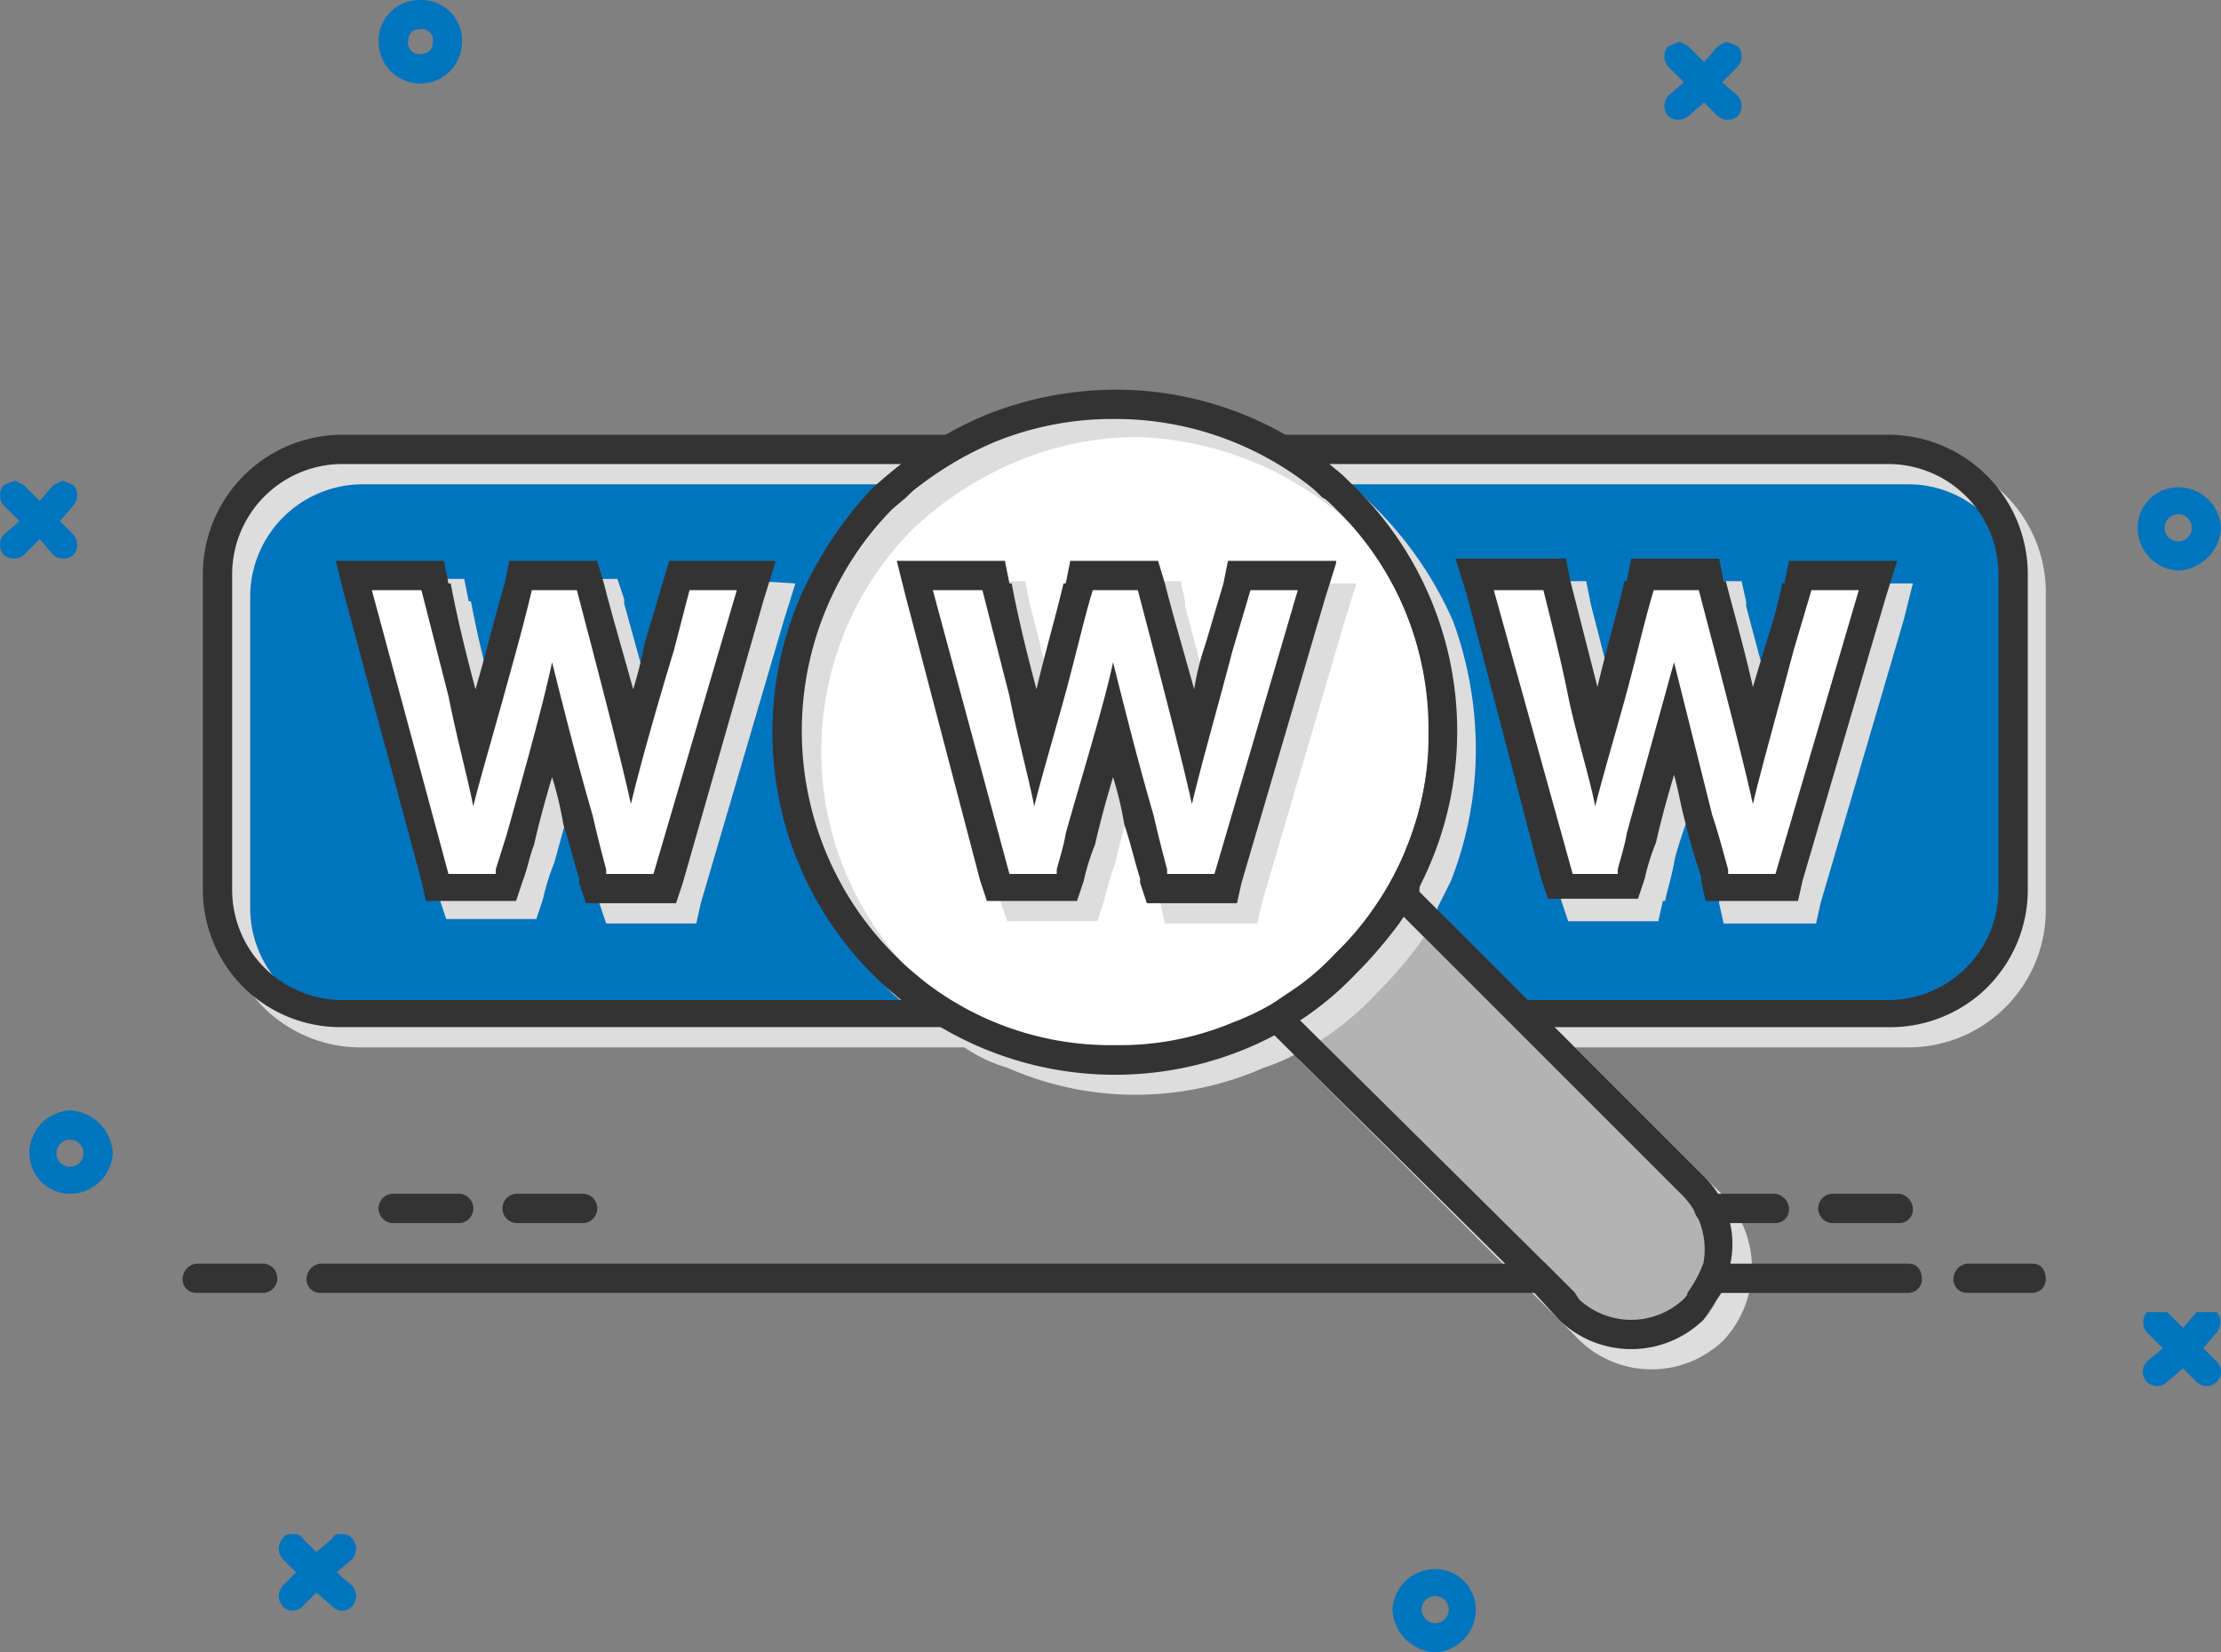
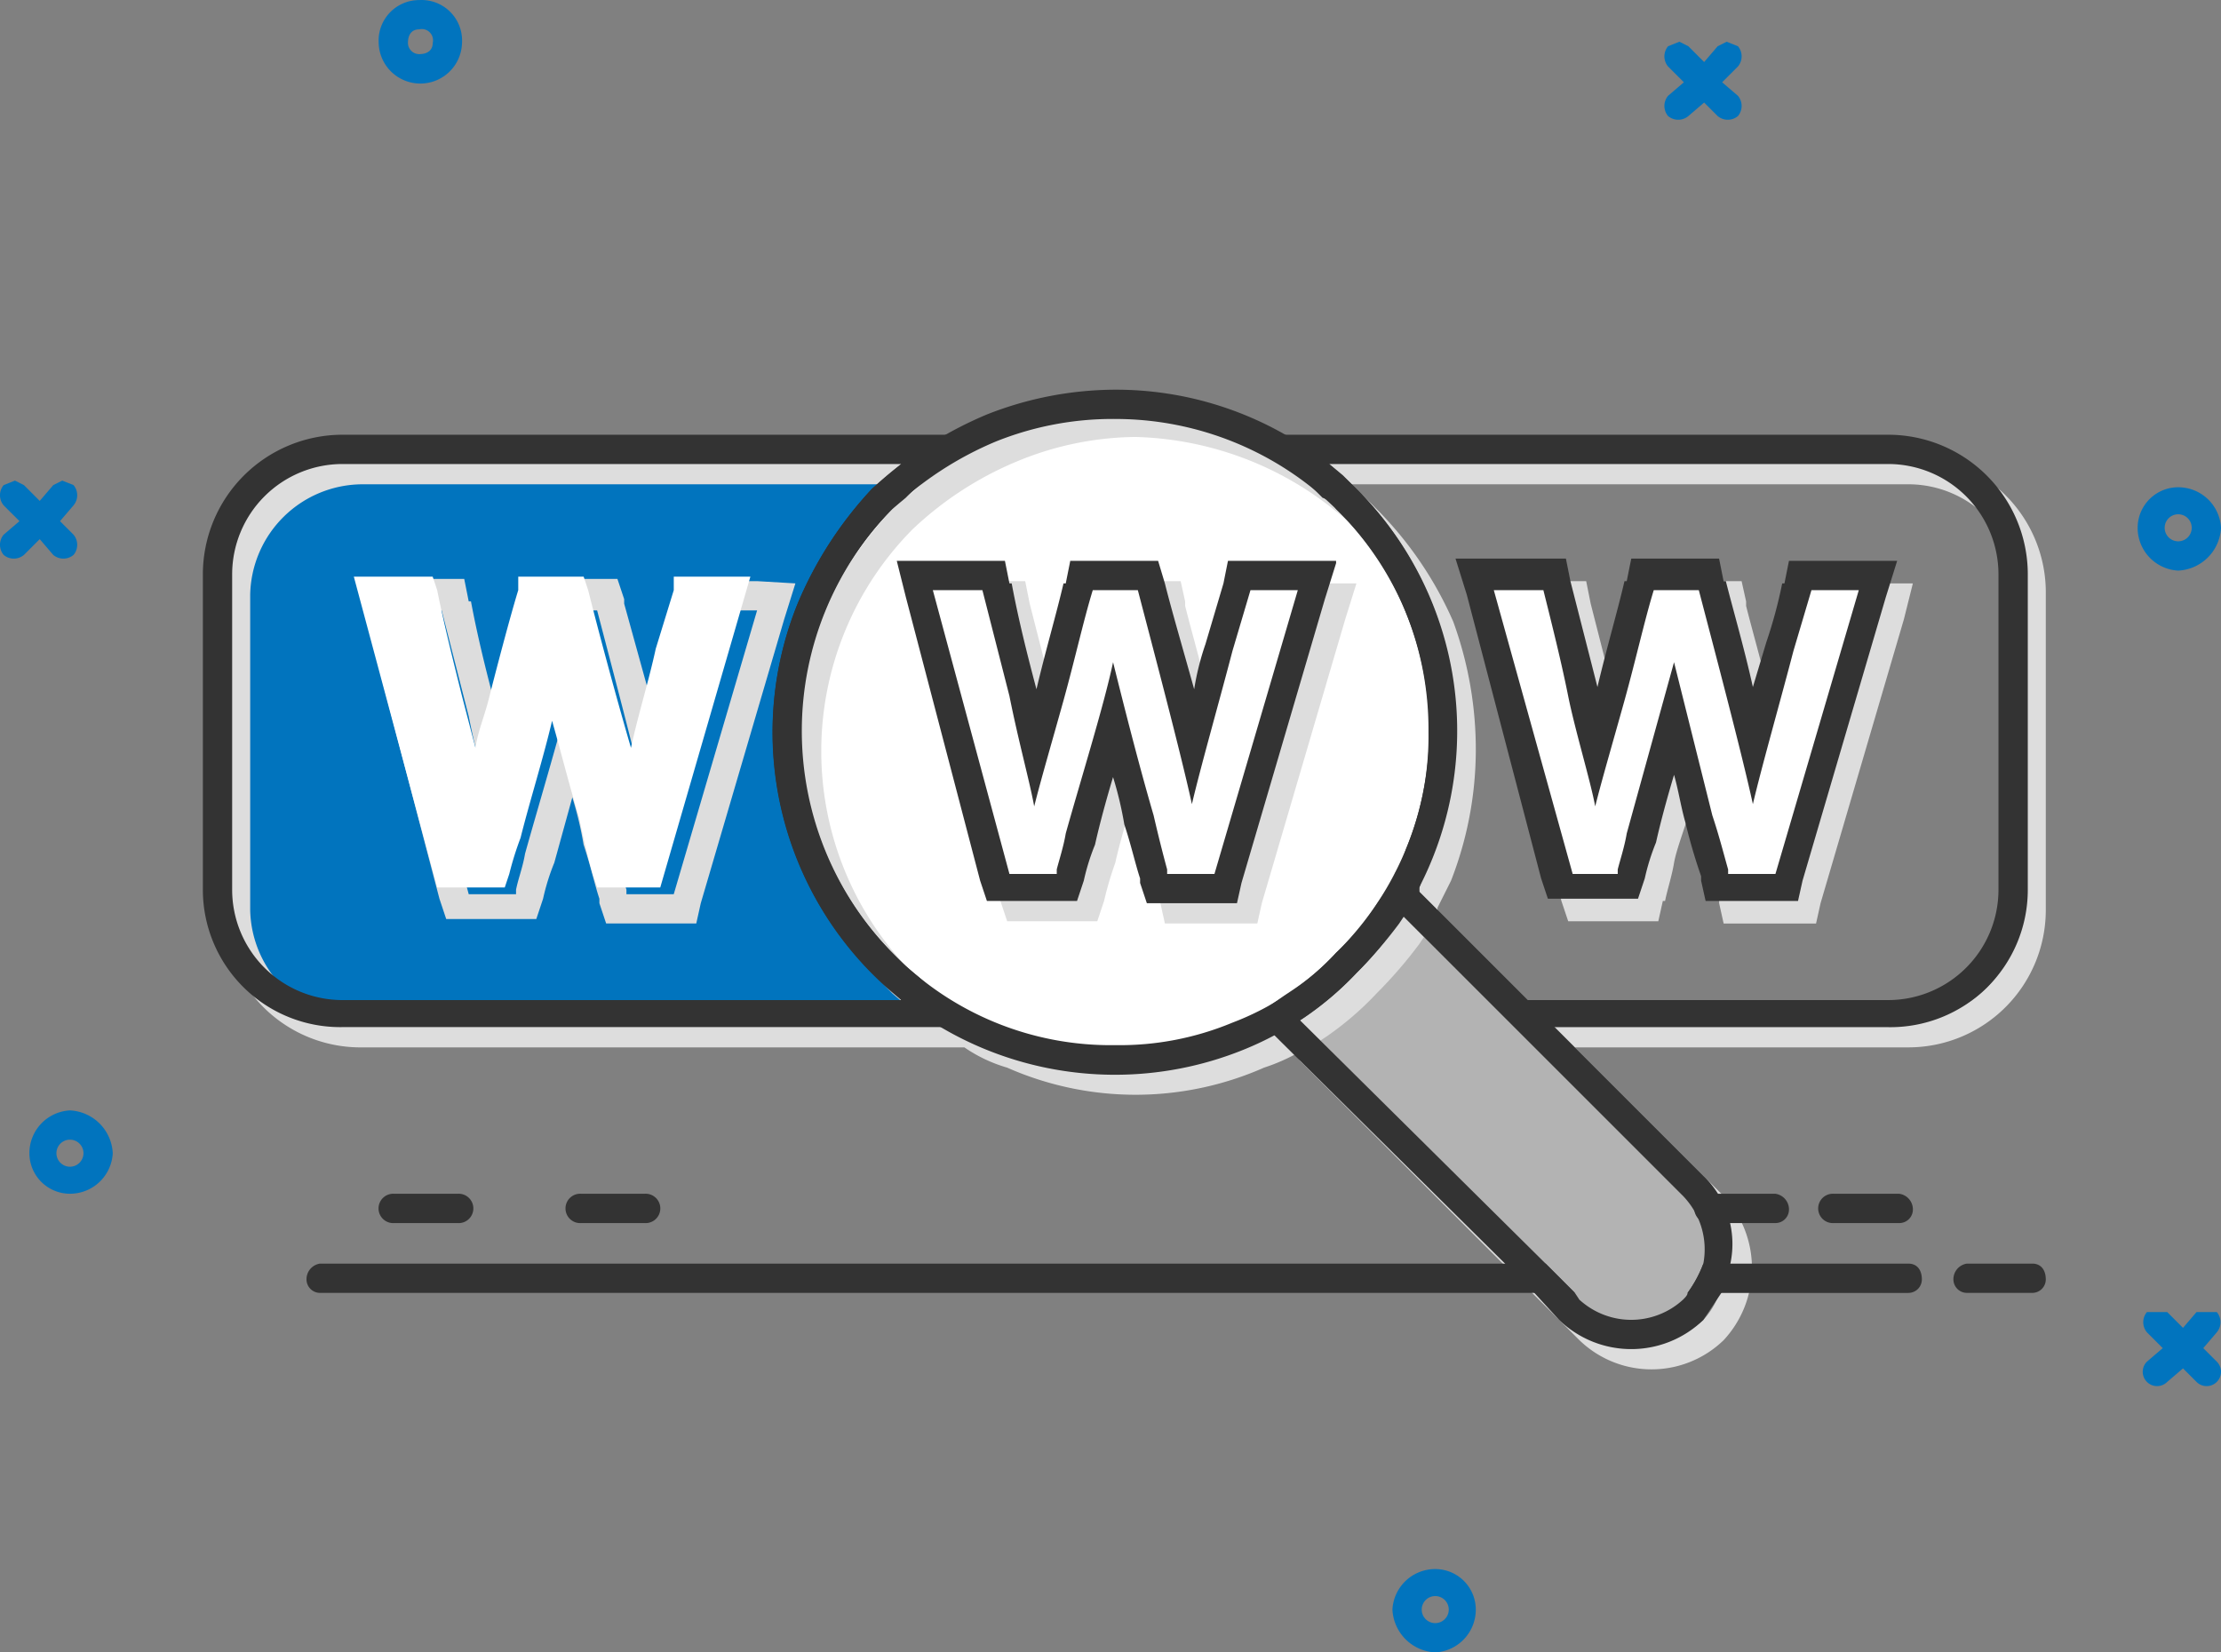
<svg xmlns="http://www.w3.org/2000/svg" width="281.216" height="209.274" viewBox="0 0 281.216 209.274">
  <rect x="0" y="0" width="281.216" height="209.274" fill="#808080" stroke="none" />
  <g id="Asset_69" data-name="Asset 69" transform="translate(-45.5 -116.62)">
    <g id="Layer_2" data-name="Layer 2" transform="translate(45.5 116.62)">
      <g id="Layer_1" data-name="Layer 1" transform="translate(0 0)">
        <path id="Path_22317" data-name="Path 22317" d="M113.942,84.464l-2,1.712a1.815,1.815,0,0,0,2.567,2.567l2-1.712,1.712,1.712a1.815,1.815,0,1,0,2.567-2.567l-1.712-1.712,1.712-2a2,2,0,0,0,0-2.567h-2.567l-1.712,2-2-2h-2.567a2,2,0,0,0,0,2.567Z" transform="translate(159.896 86.275)" fill="#0174be" />
-         <path id="Path_22318" data-name="Path 22318" d="M23.315,98.256,21.6,99.967a2,2,0,0,0,0,2.567,1.712,1.712,0,0,0,2.567,0l1.712-1.712,2,1.712a1.712,1.712,0,0,0,2.567,0,2,2,0,0,0,0-2.567l-2-1.712,2-1.712a2,2,0,0,0,0-2.567,1.712,1.712,0,0,0-1.426-.57c-.571,0-.856,0-1.141.57l-2,1.712-1.712-1.712a1.141,1.141,0,0,0-1.141-.57c-.571,0-1.141,0-1.426.57a2,2,0,0,0,0,2.567Z" transform="translate(14.171 100.883)" fill="#0174be" />
        <path id="Path_22319" data-name="Path 22319" d="M7.4,42.435l-2,1.712a2,2,0,0,0,0,2.567,2,2,0,0,0,2.567,0l2-2,1.712,2a2,2,0,0,0,2.567,0,2,2,0,0,0,0-2.567l-1.712-1.712,1.712-2a2,2,0,0,0,0-2.567L12.82,37.3l-1.141.571-1.712,2-2-2L6.83,37.3,5.4,37.871a2,2,0,0,0,0,2.567Z" transform="translate(-4.936 23.568)" fill="#0174be" />
        <path id="Path_22320" data-name="Path 22320" d="M83.5,9.935l-2,1.712a2,2,0,0,0,0,2.567,2,2,0,0,0,2.567,0l2-1.712,1.712,1.712a2,2,0,0,0,2.567,0,2,2,0,0,0,0-2.567l-2-1.712,2-2a2,2,0,0,0,0-2.567L88.92,4.8l-1.141.571-1.712,2-2-2L82.93,4.8,81.5,5.371a2,2,0,0,0,0,2.567Z" transform="translate(129.707 0.486)" fill="#0174be" />
        <path id="Path_22321" data-name="Path 22321" d="M73.82,96a5.135,5.135,0,0,1,5.135,5.135,5.42,5.42,0,0,1-5.135,5.42,5.705,5.705,0,0,1-5.42-5.42A5.42,5.42,0,0,1,73.82,96Zm0,6.846a1.712,1.712,0,1,0-1.712-1.712A1.712,1.712,0,0,0,73.82,102.846Z" transform="translate(107.905 102.72)" fill="#0174be" />
        <path id="Path_22322" data-name="Path 22322" d="M108.435,37.1a5.42,5.42,0,0,1,5.42,5.135,5.705,5.705,0,0,1-5.42,5.42,5.42,5.42,0,0,1-5.135-5.42A5.135,5.135,0,0,1,108.435,37.1Zm0,6.846a1.712,1.712,0,1,0-1.712-1.712A1.712,1.712,0,0,0,108.435,43.946Z" transform="translate(167.362 24.611)" fill="#0174be" />
        <path id="Path_22323" data-name="Path 22323" d="M31.04,7.405a5.135,5.135,0,0,1,5.42,5.42,5.279,5.279,0,0,1-10.555,0,5.135,5.135,0,0,1,5.135-5.42Zm0,6.846c1.141,0,1.712-.571,1.712-1.426a1.426,1.426,0,0,0-1.712-1.712c-.856,0-1.426.571-1.426,1.712A1.426,1.426,0,0,0,31.04,14.252Z" transform="translate(22.04 -7.397)" fill="#0174be" />
        <path id="Path_22324" data-name="Path 22324" d="M9.535,65.1a5.705,5.705,0,0,1,5.42,5.42,5.42,5.42,0,0,1-5.42,5.135A5.135,5.135,0,0,1,4.4,70.52,5.42,5.42,0,0,1,9.535,65.1Zm0,7.132A1.712,1.712,0,1,0,7.823,70.52a1.712,1.712,0,0,0,1.712,1.712Z" transform="translate(-0.678 75.531)" fill="#0174be" />
        <path id="Path_22325" data-name="Path 22325" d="M108.286,113.011a10.269,10.269,0,0,1-7.7-3.423L63.5,72.789l2.853-2,5.99-4.849c2-2,3.423-3.994,5.135-5.99L79.189,57.1l36.8,37.084a10.84,10.84,0,0,1,0,15.4A10.269,10.269,0,0,1,108.286,113.011Z" transform="translate(98.257 56.153)" fill="#b3b3b3" />
        <path id="Path_22326" data-name="Path 22326" d="M32.375,108.9A15.975,15.975,0,0,1,16.4,93.209V53.275A15.975,15.975,0,0,1,32.375,37.3h75.594l-5.42,4.849-1.712,1.712a39.652,39.652,0,0,0-9.128,13.693,41.649,41.649,0,0,0-3.138,15.689,42.789,42.789,0,0,0,3.138,15.689,39.651,39.651,0,0,0,9.128,13.693l1.712,1.712,5.42,4.564Z" transform="translate(10.999 19.471)" fill="#0174be" />
        <path id="Path_22327" data-name="Path 22327" d="M83.337,118.311a42.5,42.5,0,0,1-15.689-2.853,44.215,44.215,0,0,1-13.693-9.128,41.363,41.363,0,0,1,0-58.764,39.652,39.652,0,0,1,13.693-9.128,40.792,40.792,0,0,1,31.379,0,39.651,39.651,0,0,1,13.693,9.128,41.363,41.363,0,0,1,0,58.764,44.216,44.216,0,0,1-13.693,9.128A42.5,42.5,0,0,1,83.337,118.311Z" transform="translate(57.881 15.766)" fill="#fff" />
-         <path id="Path_22328" data-name="Path 22328" d="M93.2,108.9,78.078,93.782l.856-1.712a33.377,33.377,0,0,1,1.426-3.138A42.788,42.788,0,0,0,83.5,73.243,41.648,41.648,0,0,0,80.36,57.554a39.651,39.651,0,0,0-9.128-13.693L69.52,42.149,64.1,37.3h75.594a15.975,15.975,0,0,1,15.689,15.975V93.211A15.689,15.689,0,0,1,139.694,108.9Z" transform="translate(99.368 19.471)" fill="#0174be" />
        <path id="Path_22329" data-name="Path 22329" d="M117.371,43.2h-2.853l-.571,2.853h-.285a59.342,59.342,0,0,1-2,7.417h0l-1.712,6.276c-1.141-5.135-2.567-9.984-3.423-13.407h0v-.571l-.571-2.567H94.55l-.57,2.853h-.285c-.856,3.708-2.282,8.558-3.423,13.407L86.848,46.053h0L86.278,43.2H72.3l1.426,4.564L83.14,83.707,84,86.274h11.41l.571-2.567h.285c.285-1.426.856-3.138,1.141-4.849s1.712-5.42,2.567-8.273a45.641,45.641,0,0,0,1.426,5.991c.571,2.567,1.426,4.849,1.712,6.846v.571l.571,2.567h11.7l.571-2.567L126.5,48.049l1.141-4.564H117.371Zm-4.564,39.651h-5.99v-.571c-.571-2-1.141-4.279-2-6.846s-3.994-14.834-4.849-19.4l-5.99,21.68c-.285,1.712-.856,3.138-1.141,4.564v.571H86.563L77.149,46.908h6.276c1.141,4.564,2,9.128,3.138,13.407l3.423,13.978c.856-3.423,2-8.273,3.423-13.407L97.4,46.908h5.42c2,6.561,5.705,20.539,7.132,27.1,1.141-4.849,3.423-12.837,5.135-19.4l2.282-7.7h5.99Z" transform="translate(114.56 30.401)" fill="#ddd" />
        <path id="Path_22330" data-name="Path 22330" d="M102.823,82.366V80.654c-.571-2-1.141-4.564-2-7.132s-2.282-8.273-3.138-12.266c-1.426,4.849-2.853,10.269-4.279,14.834s-.856,3.138-1.141,4.564L91.7,82.366H82.855L72.3,43h9.984v1.712l3.423,13.407c.571,2.282,1.141,4.564,1.426,6.561L88.845,58.4l3.994-13.693V43h8.273l.571,1.712,5.135,19.968,3.423-12.551h0c.856-3.138,1.712-5.705,2.282-7.417V43h9.7L110.81,82.366Z" transform="translate(114.56 30.031)" fill="#fff" />
        <path id="Path_22331" data-name="Path 22331" d="M73.376,43.385H64.533l-.571,2.853h0l-2.282,7.417a45.64,45.64,0,0,0-1.426,5.99L56.546,46.238v-.571L55.69,43.1H44.565l-.571,2.853h-.285c-.856,3.708-2.282,8.558-3.423,13.407C39.145,55.081,38,50.517,37.148,45.953h-.285L36.293,43.1H22.6l1.141,4.564,9.414,35.943.856,2.567h11.41l.856-2.567h0A27.956,27.956,0,0,1,47.7,79.043h0l2.282-8.273a45.642,45.642,0,0,1,1.426,5.99h0c.856,2.567,1.426,5.135,2,6.846v.571l.856,2.567h11.41l.571-2.567L76.8,48.235l1.426-4.564ZM62.822,83.037h-5.99v-.571q-.856-2.853-1.712-6.846c-2-6.846-3.994-14.834-5.135-19.4-1.141,5.135-3.994,14.548-5.99,21.68-.285,1.712-.856,3.138-1.141,4.564v.571h-5.99l-9.7-35.943H33.44L36.863,60.5C38,66.206,39.43,71.056,40,74.479c.856-3.423,2.282-8.273,3.708-13.407S46.277,50.8,47.418,47.094h5.705c1.712,6.561,5.42,20.539,6.846,27.1,1.141-4.849,3.423-12.837,5.135-19.4l2.282-7.7h5.99Z" transform="translate(22.485 30.216)" fill="#ddd" />
        <path id="Path_22332" data-name="Path 22332" d="M53.308,82.366l-.571-1.712c-.571-2-1.141-4.279-1.712-7.132h0c-1.141-3.708-2.282-8.273-3.423-12.266-1.141,4.849-2.853,10.269-3.994,14.834h0a40.5,40.5,0,0,0-1.426,4.564l-.571,1.712H33.055L22.5,43h9.984l.571,1.712c.856,4.279,2,8.843,3.138,13.407h0L37.9,64.68c.285-2,1.141-3.994,1.712-6.276s2.567-9.984,3.708-13.693V43H51.6l.571,1.712c1.141,4.564,3.423,13.122,5.42,19.968.856-3.994,2.282-8.558,3.138-12.551l2.282-7.417V43h9.7L61.3,82.366Z" transform="translate(22.3 30.031)" fill="#fff" />
        <path id="Path_22333" data-name="Path 22333" d="M92.471,43.2H89.619l-.571,2.853h-.285a59.337,59.337,0,0,1-2,7.417h0l-1.712,6.276c-1.141-5.135-2.567-9.984-3.423-13.407h0v-.571L81.061,43.2H69.65l-.571,2.853h-.285c-.856,3.708-2.282,8.558-3.423,13.407L61.948,46.053h0L61.378,43.2H47.4l1.426,4.564L58.24,83.707l.856,2.567h11.41l.856-2.567h0a43.929,43.929,0,0,1,1.426-4.849h0c.571-2.567,1.426-5.42,2.282-8.273.571,2,.856,3.994,1.426,5.99h0c.856,2.567,1.426,5.135,2,6.846v.571l.571,2.567h11.7l.571-2.567,10.555-35.943,1.426-4.564H92.471ZM87.907,82.851h-5.99v-.571c-.571-2-1.141-4.279-2-6.846l-4.849-19.4-5.99,21.68c-.285,1.712-.856,3.138-1.141,4.564v.571H62.234L52.249,46.908h6.276c1.141,4.564,2.282,9.128,3.138,13.407s2.853,10.555,3.423,13.978c.856-3.423,2.282-8.273,3.708-13.407S71.362,50.617,72.5,46.908h5.705c1.712,6.561,5.42,20.539,6.846,27.1,1.141-4.849,3.423-12.837,5.135-19.4l2.282-7.7h5.99Z" transform="translate(68.43 30.401)" fill="#ddd" />
        <path id="Path_22334" data-name="Path 22334" d="M77.923,82.366V80.654l-2-7.132h0c-.856-3.994-2-8.273-3.138-12.266-1.426,4.849-2.853,10.269-3.994,14.834h-.285c-.285,1.712-.856,3.138-1.141,4.564L66.8,82.366H58.24L47.4,43h9.984v1.712l3.423,13.407h0c.571,2.282,1.141,4.564,1.426,6.561s1.141-3.994,2-6.276S66.8,48.42,67.939,44.712V43h8.273l.571,1.712L81.917,64.68c1.141-3.994,2.567-8.558,3.423-12.551l2.282-7.417V43h9.7L85.91,82.366Z" transform="translate(68.43 30.031)" fill="#fff" />
        <path id="Path_22335" data-name="Path 22335" d="M230.075,41.311H153.911a23.392,23.392,0,0,0-5.42-2.567,39.366,39.366,0,0,0-16.26-3.138,39.366,39.366,0,0,0-16.26,3.138,18.828,18.828,0,0,0-5.42,2.567H34.386A17.686,17.686,0,0,0,16.7,59V98.934a17.4,17.4,0,0,0,17.686,17.4h76.165a18.827,18.827,0,0,0,5.42,2.567,40.222,40.222,0,0,0,32.52,0,23.962,23.962,0,0,0,3.994-1.712l.571.856,35.372,35.372a13.122,13.122,0,0,0,18.257,0,13.407,13.407,0,0,0,0-18.257l-18.827-18.827h42.219a17.4,17.4,0,0,0,17.4-17.4V59a17.4,17.4,0,0,0-17.4-17.686Zm-195.689,71.6A14.264,14.264,0,0,1,20.123,98.931V59A14.263,14.263,0,0,1,34.386,45.019h70.745l-1.712,1.426-2,1.712A51.632,51.632,0,0,0,92.009,62.42a41.649,41.649,0,0,0-3.138,16.545,40.222,40.222,0,0,0,3.138,16.26,44.5,44.5,0,0,0,9.414,14.263l2,1.712,1.712,1.712Zm112.678,2.853a42.79,42.79,0,0,1-14.834,2.853,45.928,45.928,0,0,1-15.119-2.853,44.216,44.216,0,0,1-13.122-8.843,39.937,39.937,0,0,1,0-56.2,43.36,43.36,0,0,1,13.122-8.558,39.937,39.937,0,0,1,15.119-3.138,41.933,41.933,0,0,1,27.956,11.7,39.366,39.366,0,0,1,0,56.2,37.94,37.94,0,0,1-13.122,8.843Zm57.052,35.087a9.7,9.7,0,0,1-13.122,0l-35.372-35.372.856-.571a39.079,39.079,0,0,0,6.276-5.42,57.047,57.047,0,0,0,5.42-6.276l.571-.856,35.372,35.372a9.7,9.7,0,0,1,0,13.122Zm39.937-51.918a13.978,13.978,0,0,1-13.978,13.978H184.434L170.456,99.219v-.571l1.712-3.423a45.642,45.642,0,0,0,3.138-16.26,47.353,47.353,0,0,0-2.853-16.545,46.783,46.783,0,0,0-9.7-14.263l-1.712-1.712-1.712-1.426h70.745A13.978,13.978,0,0,1,244.053,59Z" transform="translate(11.555 16.316)" fill="#ddd" />
        <path id="Path_22336" data-name="Path 22336" d="M119.267,94.61,80.757,56.1l-2.567,3.708-.571.856a30.237,30.237,0,0,1-4.849,5.705,30.238,30.238,0,0,1-5.705,4.849l-.856.571L62.5,74.357l3.138,3.138,28.526,28.241,3.708,3.708,3.138,3.423a13.122,13.122,0,0,0,18.257,0l2.282-3.423a7.987,7.987,0,0,0,1.141-3.708,11.981,11.981,0,0,0-3.423-11.125Zm-2,14.834c0,.285-.285.571-.571.856a9.7,9.7,0,0,1-13.122,0l-.571-.856L99.3,105.735,68.205,74.927l.856-.571a39.081,39.081,0,0,0,6.276-5.42,57.051,57.051,0,0,0,5.42-6.276l.571-.856L116.7,97.178a9.7,9.7,0,0,1,2.567,8.558,15.4,15.4,0,0,1-2,3.708Z" transform="translate(96.404 54.3)" fill="#333" />
        <path id="Path_22337" data-name="Path 22337" d="M104.231,40.408l-1.712,1.426-2,1.712a49.065,49.065,0,0,0-9.414,14.548,43.36,43.36,0,0,0,9.414,46.783l2,1.712,1.712,1.712H33.486A13.978,13.978,0,0,1,19.508,94.323V54.386A13.978,13.978,0,0,1,33.486,40.408h70.745m9.414-3.708H33.486A17.686,17.686,0,0,0,15.8,54.386V94.323a17.4,17.4,0,0,0,17.686,17.4h80.158l-7.132-6.276-1.712-1.426-1.712-1.712a40.2,40.2,0,0,1,0-56.2l1.712-1.426,1.712-1.712,7.132-6.276Z" transform="translate(9.887 18.359)" fill="#333" />
        <path id="Path_22338" data-name="Path 22338" d="M84.489,38.409a39.94,39.94,0,0,1,27.96,11.415,39.366,39.366,0,0,1,0,56.19,34.517,34.517,0,0,1-13.124,8.845,37.083,37.083,0,0,1-14.834,2.853,38.51,38.51,0,0,1-28.241-11.7,39.937,39.937,0,0,1,0-56.2A43.36,43.36,0,0,1,69.37,41.261a39.652,39.652,0,0,1,15.119-2.853m0-3.708a44.5,44.5,0,0,0-16.26,3.138,49.064,49.064,0,0,0-14.548,9.414A49.065,49.065,0,0,0,44.267,61.8a43.36,43.36,0,0,0,56.482,56.482,40.793,40.793,0,0,0,14.263-9.7A43.217,43.217,0,0,0,84.489,34.7Z" transform="translate(56.729 14.654)" fill="#333" />
        <path id="Path_22339" data-name="Path 22339" d="M142.658,40.408a13.978,13.978,0,0,1,13.978,13.978V94.323A13.978,13.978,0,0,1,142.658,108.3H97.017L83.324,94.608v-.571a17.4,17.4,0,0,1,1.426-3.423,43.36,43.36,0,0,0-9.414-47.068l-1.712-1.712-1.712-1.426h70.745m0-3.708H62.5l6.846,6.276,1.712,1.712a2.853,2.853,0,0,1,1.712,1.426,36.8,36.8,0,0,1,8.843,13.122,39.651,39.651,0,0,1,2.853,15.119,37.084,37.084,0,0,1-2.853,14.834,15.4,15.4,0,0,1-1.426,3.138V92.9l-1.141,2.282,2,2,13.693,13.693.856.856h47.068a17.4,17.4,0,0,0,17.686-17.4V54.386A17.686,17.686,0,0,0,142.658,36.7Z" transform="translate(96.404 18.359)" fill="#333" />
        <path id="Path_22340" data-name="Path 22340" d="M122.462,46.194,111.907,82.137h-5.99v-.571c-.571-2-1.141-4.279-2-6.846l-4.849-19.4L93.08,77c-.285,1.712-.856,3.423-1.141,4.564v.571H86.234L76.249,46.194h6.276c1.141,4.564,2.282,9.128,3.138,13.407s2.853,10.84,3.423,13.978c.856-3.423,2.282-8.273,3.708-13.407S95.362,49.9,96.5,46.194h5.705c1.712,6.561,5.42,20.539,6.846,27.1,1.141-4.849,3.423-12.837,5.135-19.4l2.282-7.7h5.99m4.849-3.708H113.619l-.571,2.853h-.285a59.34,59.34,0,0,1-2,7.417h0l-1.712,5.705c-1.141-5.135-2.567-9.984-3.423-13.407h-.285l-.57-2.853H93.65l-.571,2.853h-.285c-.856,3.708-2.282,8.558-3.423,13.407L85.948,45.053h0L85.378,42.2H71.4l1.426,4.564L82.24,82.707l.856,2.567h11.41l.856-2.567h0a27.954,27.954,0,0,1,1.426-4.564c.571-2.567,1.426-5.705,2.282-8.558.571,2,.856,3.994,1.426,5.99a70.169,70.169,0,0,0,2,6.846v.571l.571,2.567h11.7l.571-2.567,10.555-35.943,1.426-4.564Z" transform="translate(112.893 28.549)" fill="#333" />
-         <path id="Path_22341" data-name="Path 22341" d="M72.476,46.008,61.922,81.951h-5.99v-.571q-.856-3.138-1.712-6.846c-2-6.846-3.994-14.834-5.135-19.4-1.141,5.42-3.708,14.548-5.705,21.68l-1.426,4.564v.571h-5.99l-9.7-35.943H32.54l3.423,13.407C37.1,65.121,38.53,70.256,39.1,73.393c.856-3.423,2.282-8.273,3.708-13.407s2.853-10.269,3.708-13.978h5.705c1.712,6.561,5.42,20.539,6.846,27.1,1.141-4.849,3.423-12.837,5.42-19.4l2-7.7h5.99M77.326,42.3H63.919l-.856,2.853h0l-2.282,7.7a55.339,55.339,0,0,1-1.426,5.705c-1.426-5.135-2.853-9.984-3.708-13.407h0L54.79,42.3H43.665l-.571,2.853h0c-1.141,3.708-2.282,8.558-3.708,13.407-1.141-4.279-2.282-8.843-3.138-13.407h-.285L35.393,42.3H21.7l1.141,4.564,9.7,35.943.571,2.567h11.41l.856-2.567h0c.571-1.426.856-3.138,1.426-4.564h0c.571-2.567,1.426-5.705,2.282-8.558a45.641,45.641,0,0,1,1.426,5.99h0c.856,2.567,1.426,5.135,2,6.846v.571l.856,2.567h11.41l.856-2.567L75.9,47.149l1.426-4.564Z" transform="translate(20.818 28.734)" fill="#333" />
        <path id="Path_22342" data-name="Path 22342" d="M97.376,46.008,86.822,81.951h-5.99v-.571q-.856-3.138-1.712-6.846c-2-6.846-3.994-14.834-5.135-19.4-1.141,5.42-3.994,14.548-5.99,21.68-.285,1.712-.856,3.423-1.141,4.564v.571h-5.99l-9.7-35.943H57.44l3.423,13.407C62,65.121,63.43,70.256,64,73.393c.856-3.423,2.282-8.273,3.708-13.407s2.567-10.269,3.708-13.978h5.705c1.712,6.561,5.42,20.539,6.846,27.1,1.141-4.849,3.423-12.837,5.135-19.4l2.282-7.7h5.99m4.849-3.708H88.533l-.571,2.853h0l-2.282,7.7h0a33.377,33.377,0,0,0-1.426,5.705c-1.426-5.135-2.853-9.984-3.708-13.407h0L79.69,42.3H68.565l-.571,2.853h-.285c-.856,3.708-2.282,8.558-3.423,13.407C63.145,54.281,62,49.717,61.148,45.153h-.285L60.293,42.3H46.6l1.141,4.564,9.414,35.943.856,2.567h11.41l.856-2.567h0A27.958,27.958,0,0,1,71.7,78.243h0c.571-2.567,1.426-5.705,2.282-8.558a45.64,45.64,0,0,1,1.426,5.99h0c.856,2.567,1.426,5.135,2,6.846v.571l.856,2.567h11.41l.571-2.567L100.8,47.149l1.426-4.564Z" transform="translate(66.948 28.734)" fill="#333" />
        <path id="Path_22343" data-name="Path 22343" d="M177.294,73.5,181,77.208H22.112A1.712,1.712,0,0,1,20.4,75.5a2,2,0,0,1,1.712-2Z" transform="translate(18.409 86.535)" fill="#333" />
        <path id="Path_22344" data-name="Path 22344" d="M111.367,75.5a1.712,1.712,0,0,1-1.712,1.712H81.7a15.4,15.4,0,0,0,2-3.708h25.959C110.8,73.5,111.367,74.356,111.367,75.5Z" transform="translate(131.974 86.535)" fill="#333" />
-         <path id="Path_22345" data-name="Path 22345" d="M24.884,77.208H16.612A1.712,1.712,0,0,1,14.9,75.5a2,2,0,0,1,1.712-2h8.273a1.86,1.86,0,1,1,0,3.708Z" transform="translate(8.22 86.535)" fill="#333" />
-         <path id="Path_22346" data-name="Path 22346" d="M39.084,74.108H31.1a1.86,1.86,0,1,1,0-3.708h7.987a1.86,1.86,0,1,1,0,3.708Z" transform="translate(34.527 80.792)" fill="#333" />
+         <path id="Path_22346" data-name="Path 22346" d="M39.084,74.108a1.86,1.86,0,1,1,0-3.708h7.987a1.86,1.86,0,1,1,0,3.708Z" transform="translate(34.527 80.792)" fill="#333" />
        <path id="Path_22347" data-name="Path 22347" d="M33.584,74.108H25.6a1.86,1.86,0,1,1,0-3.708h7.987a1.86,1.86,0,1,1,0,3.708Z" transform="translate(24.338 80.792)" fill="#333" />
        <path id="Path_22348" data-name="Path 22348" d="M92.269,74.108H84A1.86,1.86,0,1,1,84,70.4h8.273a2,2,0,0,1,1.712,2A1.712,1.712,0,0,1,92.269,74.108Z" transform="translate(132.53 80.792)" fill="#333" />
        <path id="Path_22349" data-name="Path 22349" d="M97.769,74.108H89.5a1.86,1.86,0,1,1,0-3.708h8.273a2,2,0,0,1,1.712,2A1.712,1.712,0,0,1,97.769,74.108Z" transform="translate(142.72 80.792)" fill="#333" />
        <path id="Path_22350" data-name="Path 22350" d="M103.484,77.208H95.212A1.712,1.712,0,0,1,93.5,75.5a2,2,0,0,1,1.712-2h8.273c1.141,0,1.712.856,1.712,2A1.712,1.712,0,0,1,103.484,77.208Z" transform="translate(153.835 86.535)" fill="#333" />
      </g>
    </g>
  </g>
</svg>